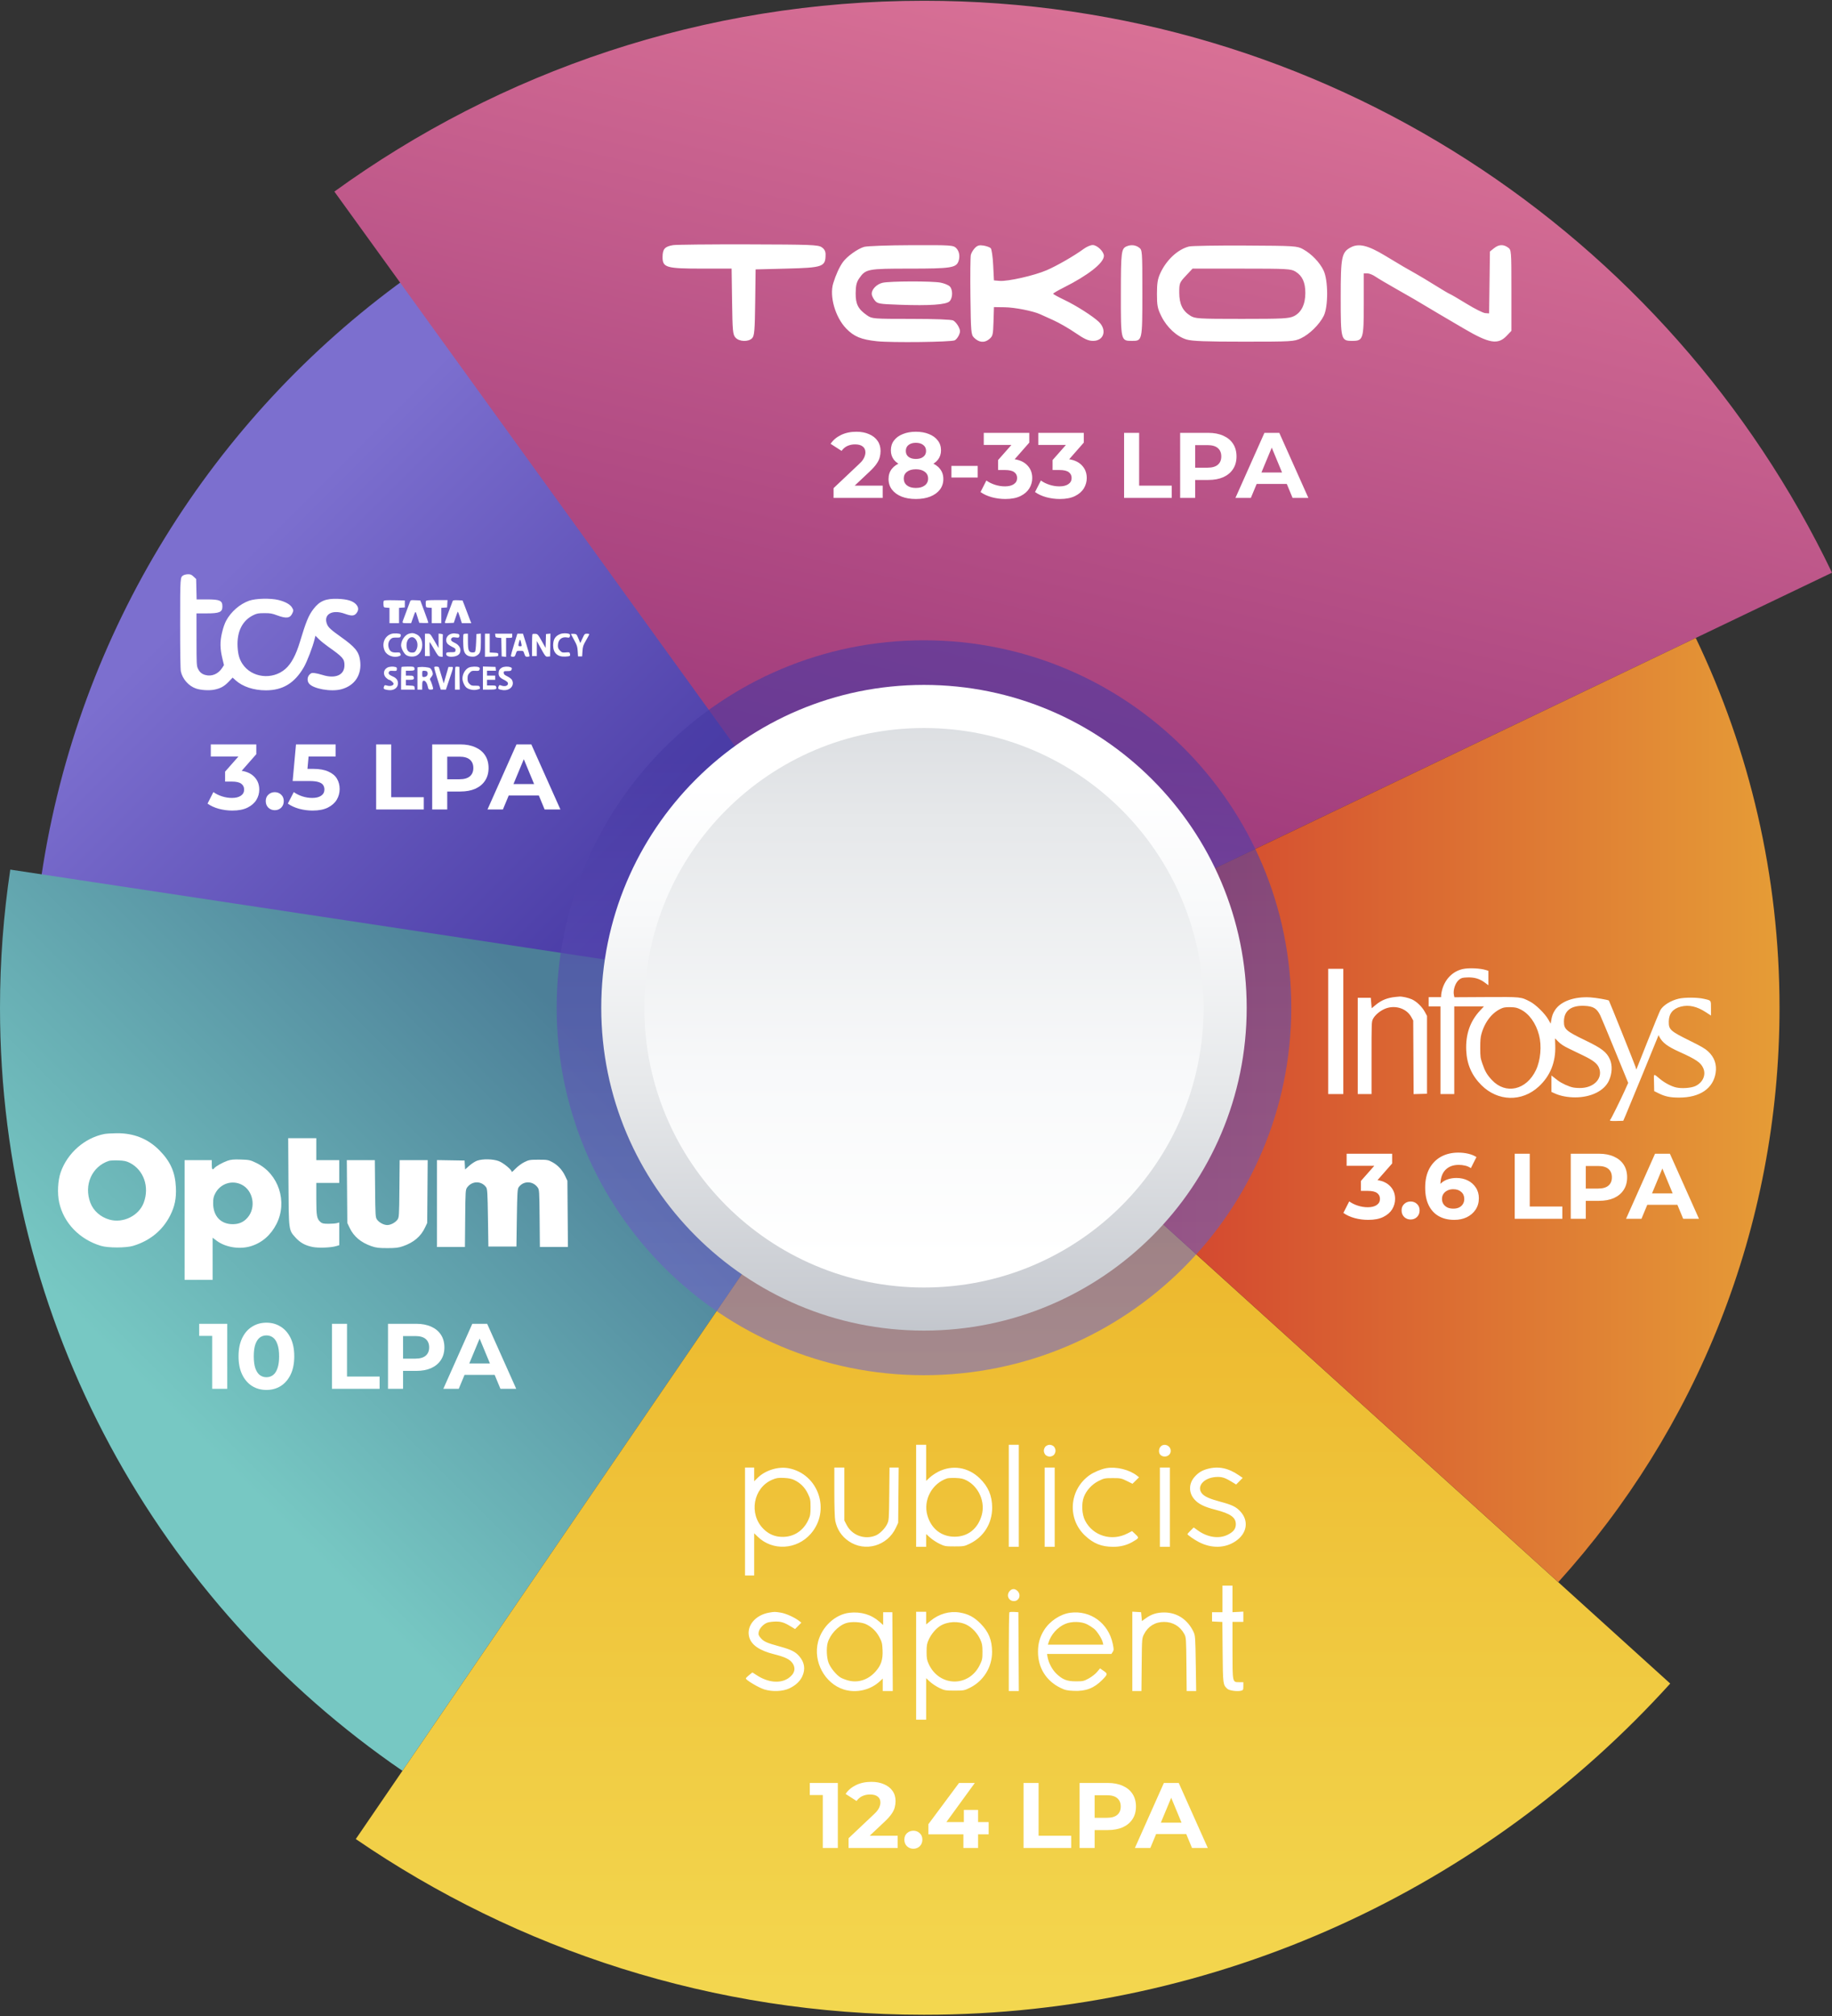
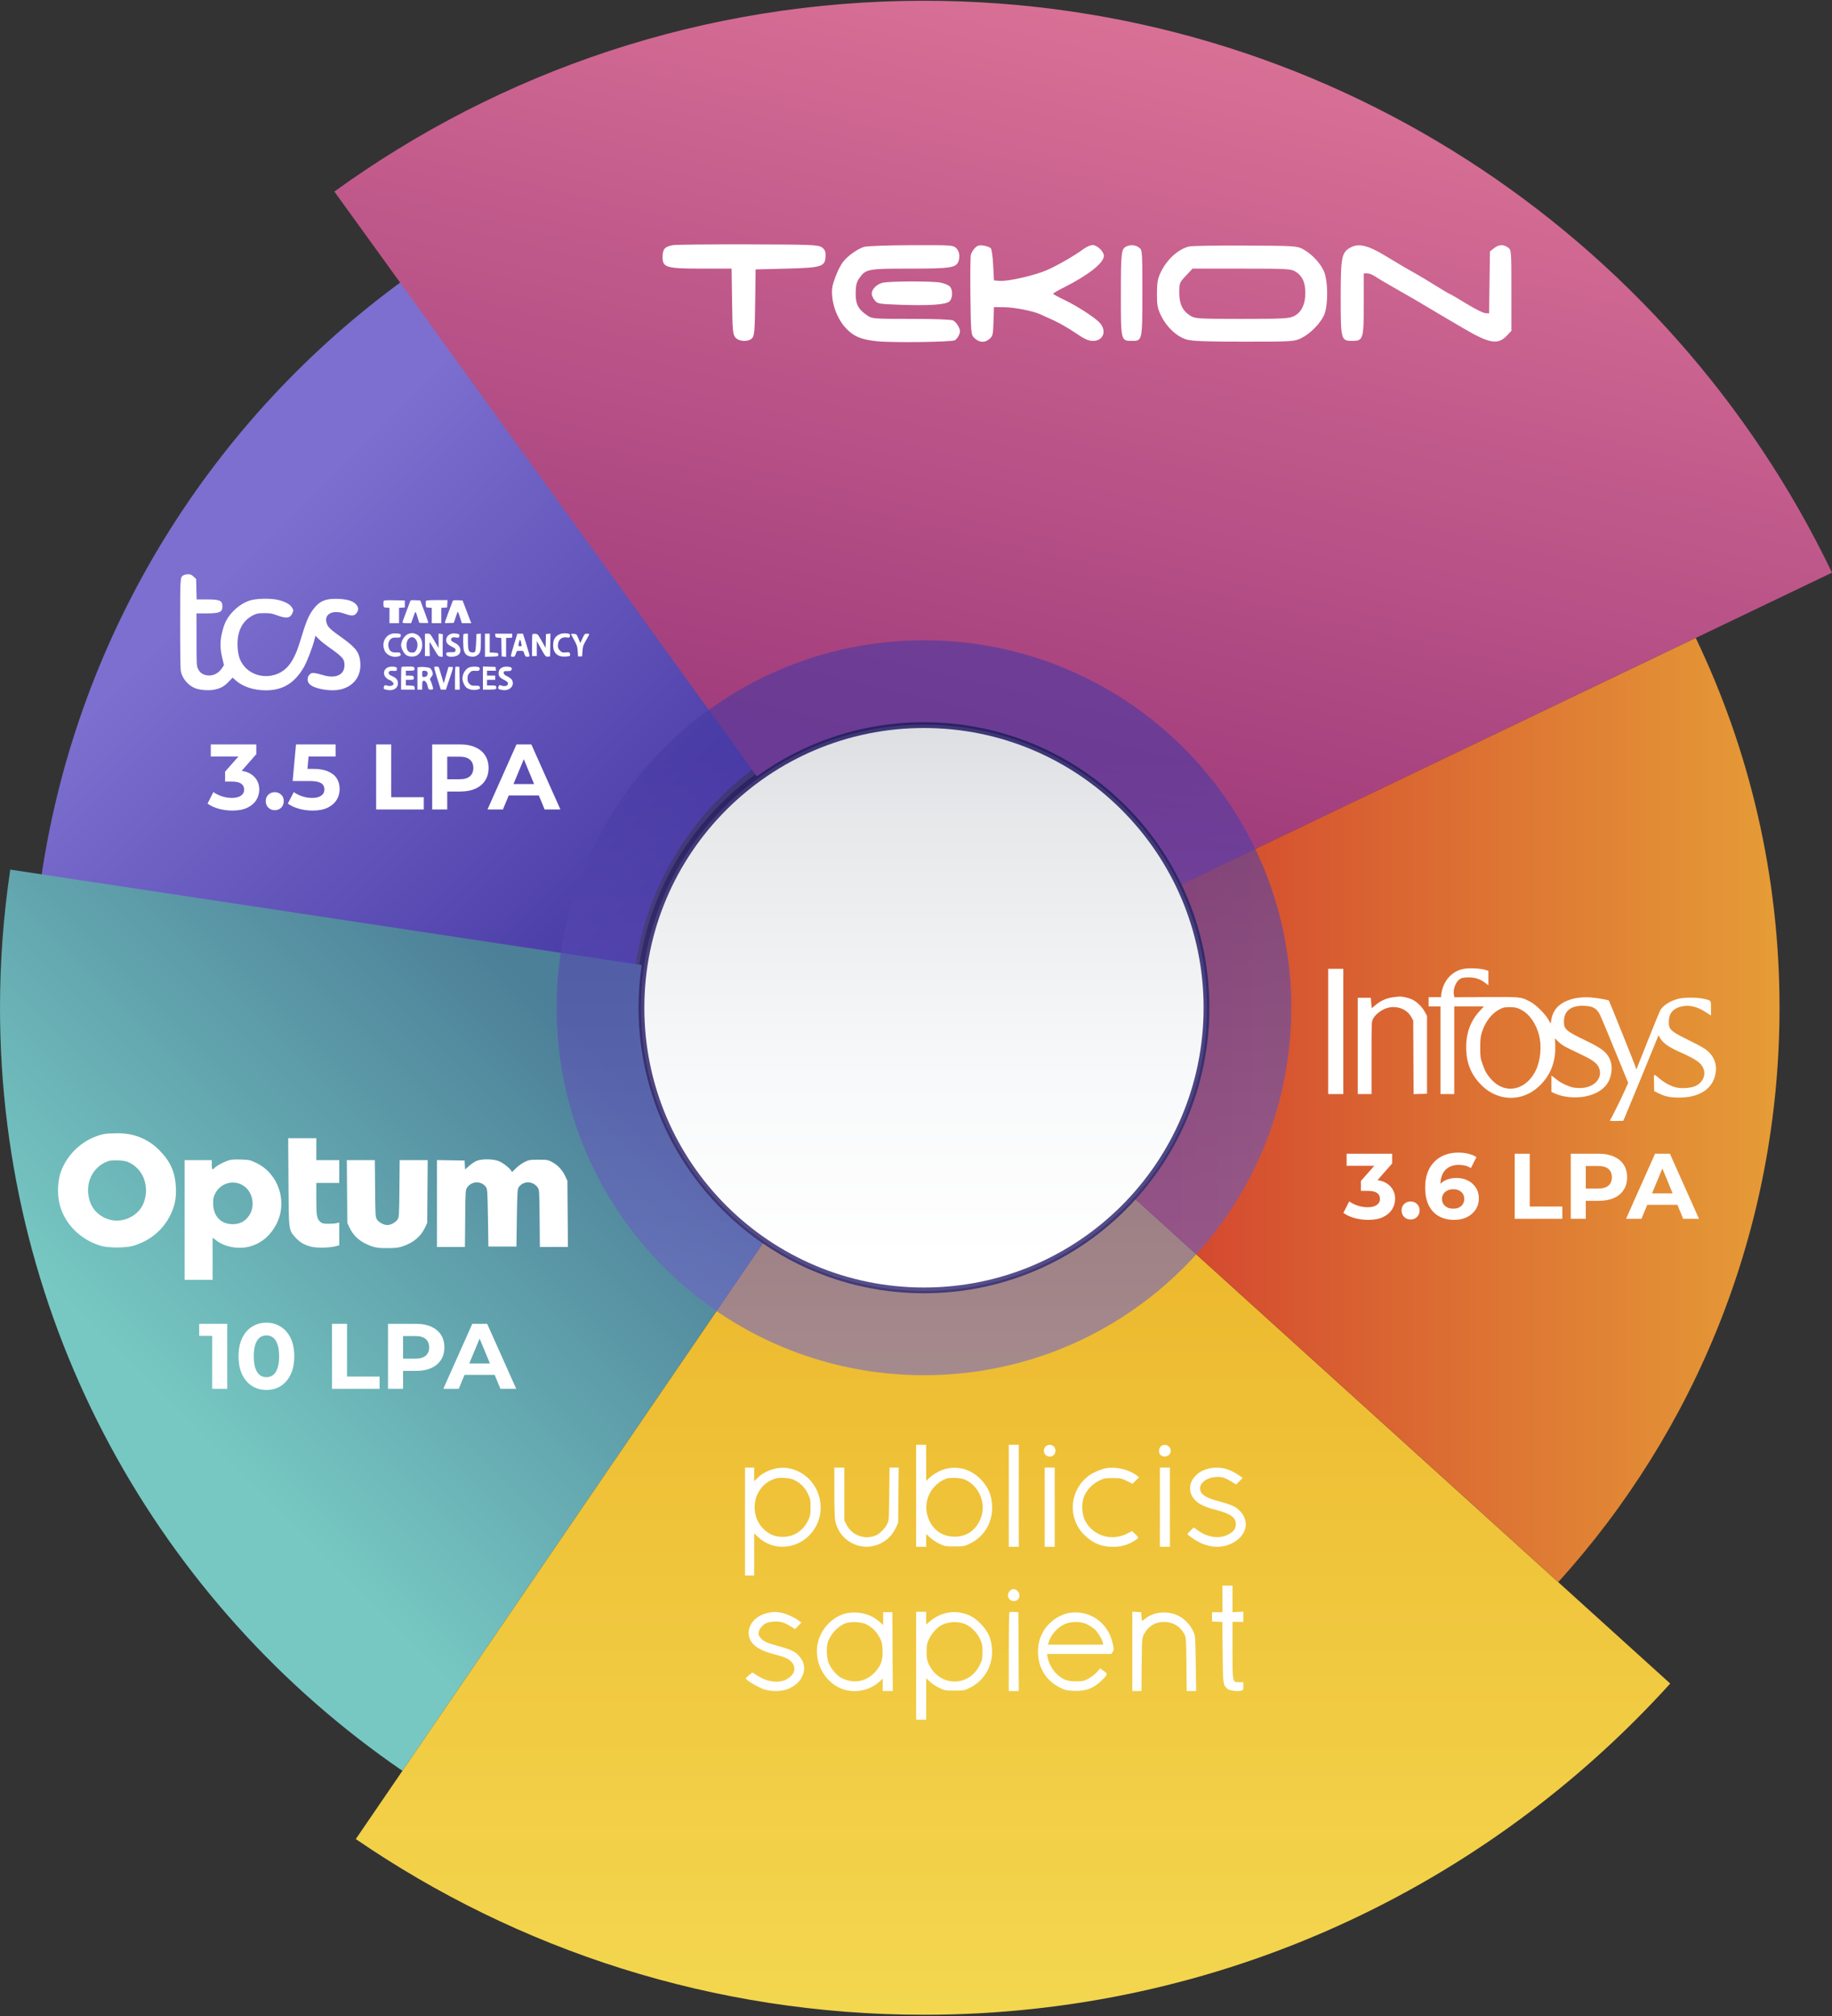
<svg xmlns="http://www.w3.org/2000/svg" width="600" height="660" viewBox="0 0 600 660" fill="none">
  <rect x="0" y="0" width="600" height="660" fill="#333333" stroke="none" />
  <path d="M368.703 396.018C405.207 359.514 405.207 300.329 368.703 263.824C332.199 227.32 273.013 227.32 236.509 263.824C200.005 300.329 200.005 359.514 236.509 396.018C273.014 432.522 332.198 432.522 368.703 396.018Z" stroke="black" stroke-width="1.565" stroke-miterlimit="10" />
  <path d="M13.599 286.545L208.158 315.951C212.163 289.223 226.918 266.026 247.87 250.859L132.617 91.381C69.81 136.85 25.606 206.425 13.599 286.545Z" fill="url(#paint0_linear_541_125)" />
  <path d="M209.135 329.921C209.135 325.173 209.495 320.508 210.179 315.951L25.525 288.041L3.366 284.692C1.155 299.448 -0 314.548 -0 329.92C-0 433.669 52.22 525.21 131.801 579.728L144.45 561.23L249.854 407.077C225.272 390.238 209.135 361.969 209.135 329.921Z" fill="url(#paint1_linear_541_125)" />
  <path d="M526.953 533.003L510.341 517.965L371.907 392.65C354.803 411.532 330.093 423.395 302.611 423.395C283.034 423.395 264.869 417.366 249.852 407.079L144.448 561.232L131.799 579.73L116.525 602.069C169.487 638.352 233.564 659.594 302.609 659.594C399.538 659.594 486.692 617.758 547.014 551.163L526.953 533.003Z" fill="url(#paint2_linear_541_125)" />
  <path d="M302.61 0.249C230.484 0.249 163.782 23.427 109.508 62.719L125.358 84.651L138.483 102.813L247.867 254.172C263.255 243.031 282.159 236.445 302.609 236.445C339.768 236.445 371.861 258.13 386.93 289.534L555.375 208.855L575.589 199.173L599.999 187.482C546.857 76.724 433.666 0.249 302.61 0.249Z" fill="url(#paint3_linear_541_125)" />
  <path d="M396.086 329.921C396.086 354.063 386.932 376.064 371.908 392.65L510.341 517.963C555.376 468.244 582.814 402.288 582.814 329.919C582.814 286.557 572.96 245.499 555.377 208.854L386.932 289.533C392.798 301.76 396.086 315.454 396.086 329.921Z" fill="url(#paint4_linear_541_125)" />
  <path opacity="0.6" d="M302.61 450.22C369.05 450.22 422.909 396.36 422.909 329.921C422.909 263.482 369.05 209.622 302.61 209.622C236.171 209.622 182.312 263.482 182.312 329.921C182.312 396.36 236.171 450.22 302.61 450.22Z" fill="url(#paint5_linear_541_125)" />
-   <path d="M302.611 435.616C360.984 435.616 408.305 388.295 408.305 329.921C408.305 271.547 360.984 224.226 302.611 224.226C244.237 224.226 196.916 271.547 196.916 329.921C196.916 388.295 244.237 435.616 302.611 435.616Z" fill="url(#paint6_linear_541_125)" />
  <path d="M302.611 421.505C353.191 421.505 394.194 380.501 394.194 329.921C394.194 279.341 353.191 238.338 302.611 238.338C252.031 238.338 211.027 279.341 211.027 329.921C211.027 380.501 252.031 421.505 302.611 421.505Z" fill="url(#paint7_linear_541_125)" />
  <path fill-rule="evenodd" clip-rule="evenodd" d="M60.134 188.312C58.988 188.963 59.009 188.676 59 204.18C58.995 213.544 59.076 219.05 59.229 219.783C59.754 222.292 61.796 224.603 64.211 225.42C65.804 225.958 68.509 226.122 70.194 225.782C72.226 225.373 73.44 224.702 74.897 223.184L76.19 221.839L77.163 222.718C79.481 224.81 83.081 226 87.089 226C92.613 226 96.489 223.641 99.503 218.444C100.556 216.629 102.405 211.825 103.009 209.338L103.302 208.13L104.431 209.245C105.052 209.859 106.414 210.963 107.458 211.699C112.281 215.098 112.817 215.705 112.818 217.781C112.82 221.015 109.853 222.31 105.56 220.95C104.7 220.677 103.541 220.405 102.984 220.346C102.106 220.253 101.892 220.321 101.365 220.861C100.616 221.628 100.542 222.909 101.197 223.762C102.534 225.505 108.405 226.557 111.774 225.658C116.228 224.468 118.576 220.875 117.935 216.229C117.532 213.315 116.326 211.84 111.59 208.475C108.376 206.19 107.543 205.427 107.114 204.374C105.805 201.164 108.755 199.419 112.93 200.932C115.1 201.719 115.976 201.687 116.707 200.796C117.54 199.782 117.487 198.746 116.552 197.788C115.493 196.702 113.676 196.166 110.667 196.052C106.709 195.902 104.68 196.745 102.667 199.375C101.059 201.475 100.231 203.485 98.207 210.202C96.927 214.449 95.383 217.32 93.481 218.987C89.212 222.729 82.374 221.911 79.373 217.299C78.384 215.781 77.951 214.246 77.814 211.784C77.536 206.762 79.392 203.079 83.08 201.337C84.169 200.822 84.649 200.739 86.576 200.734C88.534 200.729 89.052 200.818 90.781 201.458C93.796 202.574 95.035 202.4 95.755 200.763C96.146 199.875 96.145 199.826 95.722 199.028C95.134 197.919 93.535 197.004 91.18 196.427C88.559 195.786 83.736 195.907 81.586 196.668C78.564 197.738 75.689 200.231 74.084 203.174C73.592 204.076 73.08 205.552 72.713 207.122C72.015 210.115 72.049 212.325 72.845 215.633L73.354 217.745L72.758 218.669C71.474 220.656 69.345 221.553 67.262 220.982C66.046 220.649 65.327 220.015 64.775 218.788C64.398 217.95 64.362 217.145 64.358 209.343L64.353 200.814H67.598C71.928 200.814 72.84 200.416 72.84 198.524C72.84 196.608 72.008 196.235 67.735 196.235H64.395L64.318 192.897L64.241 189.559L63.407 188.776C62.724 188.135 62.399 187.994 61.62 188C61.096 188.005 60.427 188.145 60.134 188.312ZM125.642 196.777C125.575 196.956 125.552 197.5 125.59 197.985C125.659 198.847 125.684 198.87 126.61 198.938L127.56 199.009V201.514V204.02H129.123H130.686V201.514V199.009L131.636 198.938L132.585 198.868V197.723V196.578L129.174 196.515C126.392 196.464 125.741 196.512 125.642 196.777ZM134.248 197.083C133.713 198.558 132.215 202.571 132.017 203.057C131.657 203.942 131.754 204.02 133.225 204.02H134.647L135.153 202.589C136.164 199.732 136.025 199.788 136.707 201.959L137.319 203.905L138.805 203.973C139.622 204.01 140.29 203.958 140.29 203.858C140.29 203.758 139.697 202.079 138.973 200.127L137.655 196.578L136.067 196.511C134.509 196.445 134.476 196.456 134.248 197.083ZM139.487 196.783C139.421 196.959 139.399 197.5 139.438 197.985C139.507 198.847 139.531 198.87 140.458 198.938L141.407 199.009V201.514V204.02H142.97H144.534V201.514V199.009L145.483 198.938L146.432 198.868L146.5 197.666L146.567 196.464H143.087C140.316 196.464 139.582 196.529 139.487 196.783ZM148.273 196.741C147.321 199.236 145.89 203.109 145.77 203.515C145.616 204.032 145.64 204.04 147.119 203.973L148.624 203.905L149.218 202.134C149.545 201.161 149.861 200.313 149.921 200.252C149.981 200.191 150.307 201.014 150.646 202.08L151.262 204.02H152.814H154.367L154.007 203.161C153.809 202.689 153.467 201.787 153.247 201.158C153.026 200.528 152.54 199.24 152.166 198.296L151.486 196.578L149.936 196.512C148.827 196.464 148.354 196.529 148.273 196.741ZM128.16 207.52C125.918 208.25 124.931 210.809 126.01 213.092C126.75 214.659 129.03 215.47 130.779 214.788C131.249 214.605 131.316 214.478 131.163 214.056C131 213.604 130.844 213.552 129.815 213.608C128.389 213.686 127.7 213.278 127.334 212.141C126.984 211.054 127.209 209.946 127.917 209.265C128.397 208.804 128.705 208.717 129.794 208.738C130.939 208.76 131.112 208.705 131.22 208.284C131.287 208.021 131.27 207.735 131.182 207.649C130.857 207.331 128.986 207.251 128.16 207.52ZM133.918 207.468C132.611 207.858 131.372 209.685 131.361 211.241C131.355 212.154 132.207 213.837 132.959 214.399C133.828 215.048 135.523 215.144 136.493 214.599C138.924 213.236 138.88 208.814 136.424 207.671C135.406 207.197 134.952 207.16 133.918 207.468ZM147.888 207.46C146.384 207.822 145.649 209.443 146.454 210.622C146.651 210.91 147.359 211.411 148.03 211.736C149.094 212.253 149.239 212.403 149.18 212.924C149.115 213.499 149.059 213.522 147.664 213.522C146.41 213.522 146.205 213.581 146.132 213.964C145.857 215.42 149.793 215.343 150.558 213.878C151.219 212.61 150.492 211.135 148.851 210.414C147.763 209.936 147.464 209.461 147.905 208.916C148.132 208.636 148.44 208.585 149.243 208.694C150.192 208.823 150.298 208.79 150.417 208.325C150.555 207.786 150.263 207.463 149.633 207.457C149.428 207.456 149.127 207.413 148.963 207.363C148.8 207.314 148.316 207.357 147.888 207.46ZM183.549 207.545C181.856 208.188 181.163 209.279 181.163 211.301C181.163 213.761 182.615 215.103 185.119 214.956C186.707 214.863 186.85 214.777 186.667 214.028C186.542 213.52 186.451 213.49 185.309 213.587C184.18 213.683 184.033 213.637 183.406 212.994C182.868 212.443 182.726 212.1 182.726 211.353C182.726 209.448 183.964 208.357 185.739 208.698C186.374 208.82 186.512 208.767 186.64 208.354C186.723 208.086 186.701 207.774 186.592 207.662C186.221 207.282 184.424 207.212 183.549 207.545ZM139.174 211.117V214.781H139.976H140.779L140.702 212.491C140.66 211.231 140.676 210.207 140.737 210.213C140.798 210.22 141.452 211.276 142.189 212.56C143.411 214.69 143.593 214.902 144.255 214.967L144.981 215.039V211.475C144.981 209.516 145.006 207.835 145.036 207.74C145.067 207.646 144.766 207.536 144.366 207.497L143.641 207.425L143.638 209.786L143.635 212.148L142.272 209.801C140.917 207.467 140.905 207.454 140.042 207.454H139.174V211.117ZM151.83 207.607C151.61 207.832 151.659 211.775 151.894 212.813C152.192 214.132 152.975 214.822 154.327 214.955C155.207 215.041 155.613 214.961 156.207 214.585C157.312 213.885 157.488 213.278 157.488 210.176V207.425L156.762 207.497L156.036 207.569L155.925 210.362C155.86 211.969 155.706 213.265 155.562 213.413C155.424 213.554 154.974 213.636 154.562 213.595C153.48 213.489 153.252 212.85 153.248 209.915L153.244 207.454H152.612C152.263 207.454 151.912 207.523 151.83 207.607ZM158.828 211.24V215.026L161.006 214.961C163.163 214.896 163.183 214.89 163.183 214.323C163.183 213.781 163.11 213.747 161.787 213.682L160.391 213.614V210.534V207.454H159.61H158.828V211.24ZM162.219 208.084C162.282 208.646 162.39 208.721 163.233 208.783L164.176 208.853L164.238 211.874L164.3 214.895L165.026 214.967L165.752 215.039V211.933V208.828H166.757C167.725 208.828 167.762 208.802 167.762 208.141V207.454H164.955H162.149L162.219 208.084ZM168.366 210.948C167.777 212.867 167.3 214.566 167.305 214.724C167.311 214.885 167.6 215.01 167.967 215.01C168.534 215.01 168.659 214.885 168.934 214.037C169.248 213.071 169.259 213.064 170.33 213.064C171.402 213.064 171.412 213.071 171.726 214.037C172 214.879 172.129 215.01 172.681 215.01C173.032 215.01 173.371 214.923 173.435 214.818C173.499 214.712 173.039 213.012 172.415 211.04L171.279 207.454L170.358 207.456L169.437 207.458L168.366 210.948ZM174.398 207.596C174.311 207.686 174.239 209.339 174.239 211.27V214.781H175.021H175.802L175.809 212.319L175.815 209.858L176.534 211.172C178.619 214.978 178.669 215.043 179.441 214.966L180.158 214.895L180.219 211.16L180.28 207.424L179.549 207.496L178.818 207.569L178.753 209.841L178.689 212.115L177.413 209.841C176.208 207.694 176.093 207.565 175.348 207.5C174.913 207.463 174.486 207.506 174.398 207.596ZM187.002 207.616C187.046 207.721 187.534 208.63 188.086 209.634C188.965 211.232 189.106 211.676 189.203 213.178L189.315 214.895H189.985H190.655L190.768 213.178C190.869 211.641 190.992 211.269 191.94 209.634C192.523 208.629 193 207.728 193 207.631C193 207.533 192.656 207.454 192.234 207.454C191.509 207.454 191.432 207.535 190.761 208.991L190.052 210.528L189.441 209.048C188.836 207.584 188.82 207.568 187.876 207.497C187.352 207.457 186.959 207.511 187.002 207.616ZM136.139 209.303C136.871 210.195 136.93 211.786 136.273 212.892C135.894 213.529 135.703 213.636 134.949 213.636C133.722 213.636 133.143 212.862 133.143 211.219C133.143 209.725 133.911 208.599 134.93 208.599C135.36 208.599 135.744 208.823 136.139 209.303ZM170.766 210.831C170.913 211.52 170.882 211.575 170.348 211.575C169.704 211.575 169.666 211.401 170.025 210.087C170.295 209.096 170.424 209.226 170.766 210.831ZM126.839 218.572C125.554 219.287 125.378 220.859 126.467 221.901C126.848 222.267 127.287 222.566 127.441 222.566C127.869 222.566 128.9 223.471 128.9 223.846C128.9 224.427 127.864 224.743 126.86 224.468C126.009 224.235 125.954 224.252 125.749 224.806C125.488 225.51 125.707 225.695 127.04 225.902C128.914 226.193 130.341 225.245 130.341 223.71C130.341 222.677 129.811 221.967 128.676 221.481C127.463 220.961 127.083 220.533 127.362 219.998C127.557 219.624 127.787 219.562 128.75 219.627C129.852 219.7 129.908 219.676 129.973 219.104C130.025 218.641 129.923 218.472 129.526 218.363C128.658 218.125 127.479 218.216 126.839 218.572ZM131.505 218.368C131.424 218.452 131.356 220.152 131.356 222.146V225.771H133.605H135.853L135.782 225.141C135.715 224.538 135.654 224.509 134.316 224.444L132.92 224.376V223.47V222.566H134.135C135.432 222.566 135.713 222.375 135.488 221.648C135.37 221.266 135.149 221.192 134.133 221.192H132.92V220.39V219.589H134.247C135.652 219.589 135.94 219.409 135.711 218.671C135.584 218.262 135.371 218.215 133.612 218.215C132.535 218.215 131.587 218.284 131.505 218.368ZM137.443 218.374L136.717 218.473V222.122V225.771H137.499H138.28V224.39C138.28 223.359 138.367 222.975 138.624 222.874C139.165 222.661 139.784 223.419 140.071 224.645C140.323 225.72 140.369 225.771 141.094 225.771C141.575 225.771 141.854 225.66 141.854 225.468C141.854 225.028 141.159 222.959 140.896 222.616C140.737 222.409 140.802 222.174 141.118 221.815C141.363 221.535 141.628 221.12 141.707 220.893C141.893 220.354 141.336 219.001 140.812 218.718C140.294 218.439 138.395 218.245 137.443 218.374ZM142.211 218.408C142.147 218.514 142.603 220.214 143.225 222.186L144.355 225.771H145.195H146.036L147.172 222.394C148.635 218.045 148.601 218.33 147.661 218.33H146.879L146.101 221.028L145.323 223.727L144.58 221.257C144.171 219.899 143.796 218.659 143.746 218.501C143.644 218.182 142.392 218.106 142.211 218.408ZM149.16 218.357C149.073 218.447 149.001 220.152 149.001 222.146V225.771H149.788H150.575L150.514 222.05L150.453 218.33L149.886 218.262C149.574 218.225 149.247 218.268 149.16 218.357ZM153.579 218.537C152.374 219.082 151.453 220.658 151.463 222.158C151.469 223.188 152.194 224.739 152.886 225.204C153.752 225.786 155.125 226.032 156.165 225.793C157.266 225.539 157.278 225.528 157.126 224.935C157.021 224.521 156.842 224.465 155.69 224.487C154.532 224.509 154.298 224.435 153.753 223.877C153.243 223.355 153.133 223.042 153.133 222.117C153.133 221.18 153.244 220.874 153.802 220.277C154.409 219.627 154.582 219.566 155.68 219.618C156.743 219.669 156.91 219.616 157.068 219.178C157.204 218.802 157.144 218.623 156.824 218.448C156.232 218.123 154.381 218.174 153.579 218.537ZM158.158 221.984V225.771H160.267C162.44 225.771 162.757 225.642 162.513 224.853C162.391 224.46 162.173 224.397 160.935 224.397H159.498V223.481V222.566H160.838H162.178V221.879V221.192H160.838H159.498V220.39V219.589H160.965H162.431L162.361 218.959L162.29 218.33L160.224 218.264L158.158 218.198V221.984ZM164.361 218.572C163.629 218.98 163.295 219.564 163.295 220.439C163.295 221.371 163.763 221.932 165.057 222.554C165.681 222.853 166.252 223.293 166.325 223.53C166.615 224.467 165.433 224.926 164.085 224.4C163.57 224.2 163.48 224.243 163.28 224.782C163.009 225.513 163.216 225.693 164.562 225.902C166.959 226.274 168.671 224.437 167.665 222.574C167.497 222.264 166.823 221.747 166.165 221.424C165.196 220.949 164.97 220.731 164.97 220.271C164.97 219.738 165.042 219.703 166.174 219.701C167.22 219.698 167.403 219.629 167.565 219.178C167.721 218.745 167.658 218.621 167.185 218.437C166.366 218.118 165.066 218.18 164.361 218.572ZM139.714 219.728C139.922 219.81 140.067 220.136 140.067 220.521C140.067 221.217 139.559 221.65 138.742 221.65C138.344 221.65 138.28 221.508 138.28 220.619C138.28 219.682 138.329 219.589 138.82 219.589C139.117 219.589 139.519 219.652 139.714 219.728Z" fill="white" />
  <path fill-rule="evenodd" clip-rule="evenodd" d="M479.082 317.244C475.767 317.986 473.241 320.545 472.292 324.123C472.126 324.746 471.99 325.523 471.989 325.849L471.986 326.443H469.943H467.901V327.954V329.465H469.836H471.771V343.822V358.179H474.029H476.287V343.822V329.465H481.15H486.013L484.729 330.844C481.464 334.347 479.983 338.608 480.205 343.854C480.399 348.415 482.01 352.104 485.19 355.271C490.558 360.617 498.422 360.814 503.936 355.741C507.712 352.267 509.534 347.777 509.363 342.369L509.285 339.936L510.392 341.047C511.182 341.842 512.135 342.467 513.73 343.239C514.957 343.833 517.171 344.903 518.649 345.617C521.649 347.065 523.031 348.123 523.619 349.423C525.076 352.643 522.498 355.848 518.196 356.167C517.322 356.231 516.026 356.175 515.316 356.042C513.84 355.765 511.417 354.657 510.155 353.683C509.682 353.317 509.029 352.811 508.704 352.558L508.112 352.098V354.785V357.473L509.396 358.051C511.078 358.809 513.494 359.259 515.882 359.259C521.082 359.259 525.426 357.107 526.943 353.781C528.005 351.452 528.126 348.781 527.258 346.812C526.212 344.438 524.614 343.2 519.264 340.624C512.895 337.557 512.197 336.944 512.204 334.431C512.214 330.887 514.577 329.087 518.949 329.293C521.816 329.428 522.958 330.115 524.084 332.38C524.38 332.974 526.563 338.196 528.937 343.986L533.253 354.513L532.165 356.94C530.852 359.867 527.725 366.194 527.449 366.48C526.995 366.95 527.361 367.043 529.443 366.984L531.636 366.923L532.474 364.98C533.308 363.047 542.49 340.713 542.945 339.513L543.183 338.884L543.455 339.41C544.463 341.359 546.1 342.591 550.031 344.364C555.495 346.827 556.993 347.845 557.814 349.651C558.84 351.909 557.685 354.487 555.15 355.6C553.751 356.214 550.768 356.419 548.994 356.022C547.404 355.667 545.293 354.568 543.725 353.281C541.405 351.377 541.636 351.246 541.705 354.424L541.766 357.208L543.163 357.906C545.309 358.978 546.983 359.33 549.937 359.331C556.724 359.333 561.095 356.37 561.893 351.226C562.32 348.473 561.471 346.085 559.384 344.17C558.432 343.297 557.145 342.546 553.616 340.804C546.986 337.531 546.511 337.1 546.546 334.384C546.578 331.843 547.903 330.214 550.474 329.555C553.135 328.873 555.769 329.466 558.744 331.416L560.366 332.479V330.116C560.366 327.387 560.497 327.56 558.001 326.989C555.886 326.505 551.747 326.488 549.776 326.956C547.194 327.569 544.799 329.043 543.83 330.618C543.596 330.998 541.72 335.553 539.66 340.74L535.914 350.172L535.645 349.264C535.419 348.499 527.085 327.739 526.938 327.574C526.721 327.33 522.617 326.624 520.799 326.519C515.618 326.219 511.237 327.778 509.336 330.6C508.589 331.707 508.263 332.609 507.999 334.294L507.868 335.128L507.08 333.754C505.955 331.793 502.996 328.894 501.124 327.916C498.108 326.34 498.263 326.357 486.684 326.422L476.329 326.481L476.179 325.794C475.813 324.119 476.646 321.667 477.911 320.698C478.621 320.154 478.947 320.064 480.439 319.996C482.762 319.89 484.536 320.388 486.193 321.613L487.469 322.556V320.198V317.841L486.769 317.609C484.879 316.983 481.062 316.802 479.082 317.244ZM435 337.669V358.179H437.473H439.946V337.669V317.16H437.473H435V337.669ZM457.149 326.368C454.431 326.626 452.436 327.419 450.563 328.984L449.246 330.085L449.097 328.372L448.948 326.659H446.812H444.677V342.419V358.179H446.935H449.192V346.373C449.192 334.85 449.203 334.545 449.641 333.638C450.201 332.475 451.675 331.157 453.251 330.407C456.555 328.837 460.567 329.971 462.202 332.937L462.847 334.107L462.91 346.151L462.972 358.194L465.167 358.133L467.363 358.071V345.334V332.596L466.637 331.252C465.742 329.596 463.982 327.89 462.433 327.178C461.305 326.66 459.219 326.194 458.331 326.263C458.095 326.281 457.563 326.328 457.149 326.368ZM498.042 330.493C500.796 331.855 503.031 334.966 504.049 338.857C504.973 342.385 504.564 347.085 503.056 350.286C499.944 356.89 493.142 358.438 488.609 353.572C487.002 351.849 486.357 350.739 485.494 348.214C484.845 346.315 484.804 346.015 484.796 343.067C484.789 340.686 484.88 339.6 485.176 338.533C486.335 334.35 488.927 331.176 492.166 329.972C492.656 329.79 493.643 329.7 494.785 329.734C496.357 329.781 496.822 329.89 498.042 330.493Z" fill="white" />
  <path fill-rule="evenodd" clip-rule="evenodd" d="M34.156 371.252C27.75 372.523 22.131 377.434 19.9 383.714C18.932 386.439 18.716 390.705 19.393 393.724C20.892 400.408 26.05 405.751 33.043 407.864C35.391 408.573 41.271 408.573 43.619 407.864C49.105 406.206 53.252 402.813 55.714 397.963C57.242 394.955 57.776 392.328 57.602 388.677C57.365 383.68 55.775 380.156 52.107 376.491C48.375 372.763 43.774 370.944 38.217 371.001C36.596 371.018 34.769 371.131 34.156 371.252ZM94.472 386.912C94.571 403.111 94.511 402.643 96.84 405.212C98.33 406.857 100.028 407.779 102.429 408.247C104.335 408.619 108.345 408.471 110.063 407.964L111.107 407.657V403.938V400.22L110.342 400.432C109.921 400.549 108.681 400.644 107.587 400.644C105.992 400.644 105.475 400.535 104.975 400.092C103.761 399.017 103.593 398.097 103.593 392.51V387.257H107.35H111.107V383.53V379.804H107.35H103.593V376.215V372.627H98.989H94.385L94.472 386.912ZM74.507 380.007C72.888 380.582 70.729 381.79 70.21 382.41C69.581 383.162 69.362 382.881 69.362 381.322V379.804H64.909H60.456V399.402V419H65.048H69.64V412.101V405.202L70.883 406.143C73.79 408.344 78.415 409.107 82.108 407.995C85.782 406.888 88.679 404.384 90.558 400.692C94.253 393.433 91.258 384.295 84.028 380.766C81.99 379.771 81.674 379.7 78.879 379.609C76.533 379.532 75.606 379.616 74.507 380.007ZM156.268 379.984C155.622 380.212 154.47 380.952 153.709 381.631L152.326 382.865L152.241 381.403L152.157 379.942L147.634 379.866L143.112 379.79V394.012V408.235H147.69H152.268L152.352 398.869C152.431 389.901 152.459 389.472 153.011 388.725C154.621 386.551 157.673 386.529 159.209 388.68C159.61 389.242 159.689 390.561 159.81 398.712L159.949 408.097H164.541H169.133L169.272 398.712C169.393 390.561 169.472 389.242 169.873 388.68C171.409 386.529 174.461 386.551 176.071 388.725C176.623 389.472 176.651 389.901 176.73 398.869L176.814 408.235H181.407H186L185.915 397.401L185.831 386.567L185.098 385.015C184.147 383.005 182.746 381.488 180.906 380.477C179.524 379.717 179.236 379.666 176.369 379.666C173.537 379.666 173.187 379.726 171.699 380.474C170.815 380.918 169.531 381.875 168.847 382.601C168.162 383.327 167.602 383.796 167.602 383.643C167.602 382.953 164.851 380.684 163.331 380.119C161.425 379.412 158.08 379.348 156.268 379.984ZM42.517 380.696C47.084 383.022 49.018 388.59 47.06 393.779C45.456 398.031 40.283 400.561 35.823 399.275C32.881 398.427 30.588 396.391 29.587 393.738C27.397 387.938 30.104 381.863 35.687 380.046C36.07 379.922 37.447 379.856 38.748 379.901C40.64 379.966 41.395 380.125 42.517 380.696ZM113.668 390.086L113.751 400.368L114.484 401.919C115.847 404.802 118.206 406.79 121.682 407.986C123.169 408.498 124.086 408.608 126.831 408.608C129.576 408.608 130.493 408.498 131.98 407.986C135.456 406.79 137.815 404.802 139.178 401.919L139.911 400.368L139.994 390.086L140.076 379.804H135.485H130.894L130.81 389.169C130.731 398.138 130.703 398.567 130.151 399.313C129.442 400.271 127.946 401.057 126.831 401.057C125.716 401.057 124.22 400.271 123.511 399.313C122.959 398.567 122.931 398.135 122.848 389.169L122.762 379.804H118.174H113.586L113.668 390.086ZM79.142 387.832C82.943 389.743 83.948 395.302 81.091 398.613C79.822 400.084 78.287 400.768 76.241 400.776C72.328 400.791 69.834 398.163 69.807 393.997C69.797 392.443 69.936 391.771 70.484 390.714C72.153 387.497 75.957 386.231 79.142 387.832Z" fill="white" />
  <path fill-rule="evenodd" clip-rule="evenodd" d="M300.043 489.702V506.405H301.683H303.323V504.311V502.217L304.622 503.383C305.336 504.025 306.72 504.936 307.698 505.408C309.368 506.215 309.663 506.267 312.618 506.267C315.569 506.267 315.872 506.214 317.539 505.412C322.191 503.173 324.953 498.755 324.944 493.567C324.937 489.66 323.656 486.66 320.836 483.944C317.058 480.304 311.931 479.494 307.315 481.806C306.398 482.266 305.125 483.13 304.485 483.725L303.323 484.807V478.904V473H301.683H300.043V489.702ZM330.388 489.702V506.405H332.028H333.669V489.702V473H332.028H330.388V489.702ZM342.417 473.552C342.113 473.859 341.87 474.472 341.87 474.933C341.87 475.393 342.113 476.006 342.417 476.313C342.721 476.62 343.328 476.865 343.784 476.865C344.239 476.865 344.847 476.62 345.151 476.313C345.454 476.006 345.697 475.393 345.697 474.933C345.697 474.472 345.454 473.859 345.151 473.552C344.847 473.245 344.239 473 343.784 473C343.328 473 342.721 473.245 342.417 473.552ZM380.143 473.552C379.377 474.326 379.41 475.873 380.204 476.435C381.571 477.402 383.424 476.567 383.424 474.985C383.424 473.282 381.32 472.363 380.143 473.552ZM244 498.123V515.791H245.504H247.007V508.879V501.967L248.169 503.098C253.018 507.82 260.965 507.374 265.541 502.125C272.161 494.529 268.078 482.517 258.247 480.67C254.876 480.037 250.64 481.348 248.169 483.787L247.007 484.935V482.694V480.454H245.504H244V498.123ZM273.252 488.447C273.252 493.307 273.372 497.012 273.559 497.902C274.148 500.711 275.64 502.966 277.96 504.555C283.319 508.226 290.643 506.125 293.433 500.115L294.165 498.537L294.248 489.495L294.33 480.454H292.83H291.33L291.244 489.081C291.16 497.492 291.142 497.741 290.517 499.012C289.8 500.468 288.124 502.131 286.822 502.678C283.253 504.179 279.063 502.676 277.296 499.26L276.532 497.784V489.119V480.454H274.892H273.252V488.447ZM342.143 493.429V506.405H343.784H345.424V493.429V480.454H343.784H342.143V493.429ZM362.374 480.644C360.738 480.921 358.296 481.928 356.906 482.899C350.179 487.601 349.426 497.139 355.343 502.714C358.129 505.34 360.75 506.386 364.579 506.398C366.898 506.406 369.017 505.874 370.848 504.825C373.111 503.528 373.131 503.478 371.869 502.29L370.761 501.245L369.232 502.036C364.082 504.702 357.917 502.814 355.363 497.787C354.323 495.74 354.143 492.303 354.961 490.117C355.779 487.93 357.637 485.914 359.85 484.814C361.55 483.969 361.872 483.905 364.424 483.905C366.987 483.905 367.293 483.966 369.035 484.833L370.901 485.76L371.975 484.701L373.049 483.642L372.427 483.142C369.957 481.159 365.655 480.09 362.374 480.644ZM379.87 493.429V506.405H381.51H383.15V493.429V480.454H381.51H379.87V493.429ZM395.475 480.892C393.637 481.392 392.504 482.086 391.26 483.477C389.266 485.706 389.249 488.711 391.219 490.912C392.555 492.406 394.434 493.329 398.008 494.247C403.013 495.532 404.747 496.755 404.747 498.998C404.747 500.508 403.969 501.515 402.075 502.454C399.224 503.868 395.494 503.322 392.291 501.022L390.956 500.064L389.924 501.082C389.356 501.642 388.896 502.168 388.902 502.251C388.922 502.526 391.221 504.12 392.661 504.857C396.822 506.986 401.201 506.884 404.644 504.576C408.43 502.039 409.095 497.909 406.218 494.803C404.824 493.298 403.528 492.669 399.71 491.646C396.17 490.697 394.502 489.953 393.669 488.954C391.808 486.72 394.126 483.877 398.07 483.558C400.024 483.399 401.062 483.694 403.259 485.03L404.853 485.999L405.924 484.917L406.995 483.836L405.803 483.012C402.297 480.59 399.047 479.923 395.475 480.892ZM260.161 484.544C262.17 485.526 263.58 486.938 264.56 488.949C265.387 490.645 265.46 491.009 265.46 493.424C265.46 495.687 265.36 496.268 264.74 497.604C262.902 501.561 259.256 503.609 255.019 503.063C253.142 502.821 251.487 501.982 250.043 500.542C245.147 495.657 246.671 487.088 252.907 484.435C254.278 483.852 254.861 483.761 256.723 483.842C258.277 483.91 259.286 484.116 260.161 484.544ZM316.582 484.663C320.593 486.758 322.748 491.74 321.516 496.068C320.254 500.501 316.983 503.092 312.65 503.092C308.301 503.092 304.959 500.465 303.719 496.072C302.316 491.105 305.231 485.643 310.158 484.009C310.534 483.884 311.826 483.82 313.028 483.865C314.737 483.931 315.515 484.105 316.582 484.663ZM400.374 523.452L400.374 527.801H398.665H396.956V529.319V530.837L398.646 530.919L400.336 531.001L400.423 540.858C400.517 551.447 400.533 551.57 401.996 552.907C402.624 553.481 405.24 553.826 406.515 553.503C407.134 553.345 407.208 553.189 407.208 552.021L407.209 550.715H405.783C403.624 550.715 403.663 550.907 403.658 540.155L403.654 530.975H405.431H407.208V529.296V527.615L405.43 527.708L403.653 527.801L403.653 523.452L403.654 519.104H402.014H400.373L400.374 523.452ZM330.709 520.847C329.468 522.182 330.284 524.166 332.075 524.166C333.783 524.166 334.52 522.147 333.271 520.886C332.429 520.036 331.478 520.021 330.709 520.847ZM251.928 527.938C247.359 528.722 244.399 532.317 245.359 535.916C246.054 538.521 248.735 540.373 253.548 541.573C256.985 542.429 258.565 543.174 259.46 544.36C260.764 546.085 260.301 547.972 258.223 549.401C255.578 551.218 251.595 550.864 247.908 548.482L246.424 547.523L245.349 548.383C244.757 548.856 244.273 549.359 244.273 549.501C244.273 550.022 248.514 552.536 250.333 553.094C252.956 553.899 256.371 553.756 258.502 552.753C260.559 551.785 262.003 550.44 262.767 548.784C263.841 546.455 263.495 544.201 261.756 542.206C260.467 540.727 259.092 540.045 255.304 539.007C251.149 537.867 250.162 537.43 249.169 536.287C248.453 535.464 248.341 535.151 248.472 534.338C248.664 533.143 250.037 531.656 251.362 531.207C251.899 531.025 253.138 530.871 254.115 530.865C255.931 530.853 257.024 531.233 259.37 532.69L260.388 533.322L261.421 532.276L262.453 531.23L261.77 530.694C260.269 529.519 257.443 528.234 255.744 527.956C253.795 527.637 253.691 527.636 251.928 527.938ZM278.186 527.992C273.547 528.522 269.203 532.537 267.93 537.473C266.249 543.988 270.101 551.14 276.352 553.11C280.411 554.39 285.113 553.303 288.219 550.367L289.108 549.527V551.57V553.613H290.751H292.394L292.323 540.707L292.252 527.801H290.748H289.244V529.904V532.007L288.039 530.935C285.396 528.584 281.969 527.56 278.186 527.992ZM300.043 545.331V563H301.683H303.323V556.201V549.402L304.573 550.565C305.26 551.205 306.644 552.121 307.648 552.602C309.37 553.425 309.655 553.475 312.624 553.475C315.658 553.475 315.844 553.441 317.682 552.529C322.125 550.323 324.931 545.772 324.914 540.795C324.901 536.91 323.8 534.219 321.114 531.507C319.023 529.395 317.094 528.374 314.325 527.912C310.993 527.356 307.55 528.333 304.762 530.627L303.323 531.81V529.736V527.663H301.683H300.043V545.331ZM330.583 527.834C330.476 527.942 330.388 533.787 330.388 540.822V553.613H332.031H333.674L333.603 540.707L333.532 527.801L332.155 527.719C331.397 527.674 330.69 527.726 330.583 527.834ZM350.503 527.989C347.277 528.423 343.831 530.699 341.981 533.621C340.58 535.832 339.956 538.036 339.956 540.776C339.956 546.006 342.633 550.294 347.319 552.574C348.857 553.323 349.488 553.464 351.712 553.559C355.598 553.724 358.319 552.68 360.955 550.014C362.813 548.135 362.839 547.976 361.462 547.019L360.274 546.194L359.306 547.363C358.774 548.006 357.555 548.961 356.597 549.485C354.977 550.372 354.684 550.439 352.395 550.437C349.448 550.436 348.056 549.897 346.015 547.969C344.632 546.663 343.441 544.437 343.09 542.502L342.903 541.466H353.452H364.001L364.428 540.809C364.811 540.218 364.813 539.95 364.448 538.182C363.048 531.4 357.159 527.096 350.503 527.989ZM370.848 540.624V553.613H372.341H373.833L373.913 544.986C373.992 536.428 373.998 536.348 374.669 535.022C375.981 532.427 378.324 530.988 381.237 530.988C384.126 530.988 386.524 532.426 387.89 534.979C388.455 536.034 388.485 536.472 388.564 544.848L388.646 553.613L390.204 553.614L391.762 553.614L391.625 544.572C391.497 536.086 391.453 535.454 390.908 534.288C389.012 530.233 385.533 527.909 381.335 527.893C378.954 527.883 377.132 528.445 375.323 529.747L373.992 530.705L373.856 529.253L373.719 527.801L372.284 527.717L370.848 527.634V540.624ZM283.68 531.756C285.578 532.684 287.007 534.078 288.021 535.993C288.834 537.527 288.959 538.041 289.053 540.224C289.188 543.38 288.566 545.229 286.659 547.336C284.295 549.949 281.052 551 277.884 550.18C276.94 549.936 275.762 549.484 275.268 549.175C273.817 548.269 271.957 545.974 271.353 544.341C270.737 542.681 270.597 539.561 271.061 537.873C271.818 535.122 274.492 532.24 277.079 531.387C278.843 530.805 282.108 530.988 283.68 531.756ZM316.542 531.91C318.368 532.812 320.088 534.651 321.045 536.725C321.657 538.051 321.769 538.674 321.772 540.782C321.776 543.04 321.694 543.443 320.885 545.1C317.31 552.435 307.622 552.256 304.176 544.792C303.58 543.502 303.469 542.87 303.469 540.776C303.469 538.675 303.579 538.052 304.185 536.74C305.007 534.958 306.491 533.194 307.915 532.305C310.341 530.791 313.944 530.626 316.542 531.91ZM356.086 531.793C356.762 532.143 357.747 532.773 358.273 533.193C359.302 534.015 360.86 536.434 361.157 537.67L361.339 538.429H352.27H343.2L343.38 537.808C344.145 535.176 346.327 532.723 348.862 531.644C350.986 530.741 354.179 530.806 356.086 531.793Z" fill="white" />
  <path fill-rule="evenodd" clip-rule="evenodd" d="M220.426 80.257C217.721 80.706 217 81.529 217 84.17C217 87.601 218.168 87.938 230.05 87.938H239.607L239.761 98.687C239.9 108.407 240.007 109.54 240.874 110.518C242.104 111.905 245.204 111.991 246.373 110.671C247.07 109.885 247.217 108.084 247.333 98.969L247.469 88.196L257.542 87.938C269.593 87.631 270.384 87.344 270.384 83.279C270.384 82.248 269.987 81.524 269.094 80.926C267.937 80.152 265.445 80.057 245.046 80.005C232.529 79.974 221.45 80.087 220.426 80.257ZM283.001 80.825C280.879 81.447 277.416 83.928 276.072 85.79C274.908 87.403 273.737 89.966 272.884 92.765C271.593 97.007 273.564 103.86 277.141 107.556C279.71 110.211 282.033 111.169 287.238 111.719C292.069 112.229 311.414 111.996 312.688 111.413C313.104 111.223 313.719 110.464 314.055 109.728C314.55 108.642 314.526 108.112 313.924 106.923C313.515 106.117 312.746 105.219 312.212 104.928C311.621 104.605 306.259 104.398 298.443 104.398C285.997 104.398 285.595 104.366 283.977 103.241C281.037 101.198 280.201 99.565 280.24 95.953C280.268 93.469 280.537 92.353 281.413 91.097C283.532 88.058 284.164 87.938 298.083 87.938C311.278 87.938 313.11 87.667 313.887 85.601C314.477 84.028 314.198 82.279 313.192 81.252C312.232 80.271 311.546 80.225 298.461 80.269C290.913 80.295 283.956 80.545 283.001 80.825ZM319.305 81.181C318.727 81.771 318.123 82.786 317.963 83.438C317.803 84.088 317.741 90.222 317.824 97.068C317.967 108.724 318.04 109.58 318.984 110.525C320.585 112.13 322.351 112.334 323.897 111.092C325.157 110.08 325.251 109.712 325.386 105.276L325.531 100.541L329.056 100.589C332.337 100.635 338.316 101.809 340.639 102.864C341.193 103.116 343.165 104.007 345.02 104.844C346.875 105.682 350.109 107.544 352.206 108.984C355.192 111.032 356.452 111.6 358.012 111.6C361.531 111.6 362.615 108.028 359.897 105.391C358.013 103.565 352.434 100.009 348.572 98.175C346.563 97.221 344.92 96.314 344.92 96.158C344.92 96.002 346.45 95.108 348.32 94.169C356.402 90.116 361.54 86.071 361.54 83.761C361.54 82.358 359.319 80.223 357.86 80.223C357.196 80.223 355.883 80.785 354.941 81.473C351.779 83.782 346.276 86.953 342.834 88.449C338.815 90.196 330.078 92.181 327.406 91.955L325.531 91.796L325.279 86.804C325.14 84.059 324.781 81.562 324.48 81.256C324.179 80.95 323.128 80.566 322.144 80.403C320.749 80.172 320.125 80.343 319.305 81.181ZM369.094 80.604C367.228 81.345 367.112 82.254 367.096 96.217C367.078 111.575 367.084 111.6 370.734 111.6C374.133 111.6 374.13 111.613 374.13 95.903C374.13 81.938 374.121 81.818 373.011 81.024C371.876 80.211 370.464 80.06 369.094 80.604ZM389.419 80.701C385.756 81.622 382.05 85.051 380.036 89.385C379.148 91.296 378.915 92.712 378.915 96.209C378.915 100.053 379.102 101 380.369 103.557C382.168 107.19 385.444 110.208 388.605 111.145C390.427 111.686 394.929 111.857 407.37 111.857C423.054 111.857 423.835 111.811 426.079 110.751C428.886 109.426 432.125 106.238 433.537 103.411C435.046 100.391 435.021 91.797 433.496 88.578C432.224 85.895 429.542 83.112 426.759 81.585C424.824 80.523 424.084 80.476 407.873 80.391C398.594 80.343 390.29 80.482 389.419 80.701ZM442.371 80.992C439.396 82.581 439.098 84.076 439.098 97.361C439.098 111.261 439.188 111.6 442.875 111.6C446.479 111.6 446.652 111.041 446.652 99.397V89.481L447.785 89.485C448.409 89.487 449.598 89.958 450.429 90.531C451.26 91.105 454.281 92.897 457.143 94.514C460.004 96.131 462.723 97.686 463.186 97.969C464.125 98.543 469.351 101.65 471.396 102.849C472.125 103.277 475.751 105.406 479.454 107.581C487.756 112.457 490.579 112.936 493.429 109.959L495 108.318V95.071C495 81.966 494.988 81.816 493.88 81.024C492.358 79.934 490.858 80.018 489.287 81.28L487.97 82.338L487.834 92.468L487.697 102.598L486.438 102.514C485.746 102.467 483.026 101.107 480.395 99.491C477.763 97.875 475.271 96.419 474.855 96.257C474.44 96.094 472.287 94.825 470.071 93.437C467.855 92.048 464.945 90.301 463.605 89.554C460.393 87.763 459.388 87.174 453.561 83.658C448.007 80.306 444.997 79.589 442.371 80.992ZM424.342 88.947C426.53 90.309 427.514 92.469 427.514 95.906C427.514 99.646 426.193 102.327 423.77 103.507C422.159 104.292 420.118 104.398 406.723 104.396C392.427 104.395 391.406 104.333 389.864 103.372C387.307 101.78 386.221 99.522 386.219 95.792C386.217 92.711 386.303 92.495 388.398 90.262L390.577 87.938L406.654 87.941C421.71 87.942 422.832 88.006 424.342 88.947ZM289.03 92.579C287.137 93.034 285.493 94.702 285.493 96.168C285.493 96.671 285.925 97.63 286.454 98.297C287.363 99.446 287.806 99.526 294.638 99.773C304.471 100.127 309.902 99.749 310.993 98.634C312.066 97.538 312.103 94.836 311.059 93.769C310.625 93.326 309.283 92.768 308.079 92.53C305.31 91.984 291.359 92.02 289.03 92.579Z" fill="white" />
-   <path d="M273.004 163V159.806L281.216 152.05C281.865 151.462 282.342 150.934 282.646 150.468C282.95 150.002 283.153 149.576 283.254 149.191C283.376 148.805 283.437 148.45 283.437 148.126C283.437 147.274 283.143 146.625 282.555 146.179C281.987 145.713 281.145 145.48 280.03 145.48C279.138 145.48 278.307 145.652 277.536 145.997C276.786 146.341 276.147 146.879 275.62 147.609L272.03 145.297C272.842 144.08 273.977 143.117 275.437 142.407C276.897 141.698 278.58 141.343 280.486 141.343C282.068 141.343 283.447 141.606 284.623 142.134C285.82 142.641 286.742 143.361 287.391 144.293C288.06 145.226 288.395 146.341 288.395 147.639C288.395 148.329 288.304 149.018 288.121 149.708C287.959 150.377 287.614 151.087 287.087 151.837C286.58 152.587 285.83 153.429 284.836 154.361L278.023 160.78L277.08 158.985H289.095V163H273.004ZM299.949 163.365C298.164 163.365 296.603 163.101 295.265 162.574C293.926 162.027 292.882 161.266 292.132 160.293C291.381 159.299 291.006 158.143 291.006 156.825C291.006 155.507 291.371 154.392 292.101 153.479C292.851 152.547 293.896 151.847 295.234 151.381C296.572 150.894 298.144 150.651 299.949 150.651C301.774 150.651 303.356 150.894 304.694 151.381C306.053 151.847 307.097 152.547 307.827 153.479C308.577 154.392 308.952 155.507 308.952 156.825C308.952 158.143 308.577 159.299 307.827 160.293C307.077 161.266 306.022 162.027 304.663 162.574C303.325 163.101 301.754 163.365 299.949 163.365ZM299.949 159.745C301.186 159.745 302.159 159.472 302.869 158.924C303.599 158.377 303.964 157.626 303.964 156.673C303.964 155.72 303.599 154.98 302.869 154.453C302.159 153.905 301.186 153.631 299.949 153.631C298.732 153.631 297.769 153.905 297.059 154.453C296.349 154.98 295.995 155.72 295.995 156.673C295.995 157.626 296.349 158.377 297.059 158.924C297.769 159.472 298.732 159.745 299.949 159.745ZM299.949 153.145C298.306 153.145 296.866 152.922 295.63 152.476C294.413 152.029 293.46 151.381 292.77 150.529C292.101 149.657 291.767 148.623 291.767 147.426C291.767 146.169 292.111 145.094 292.801 144.202C293.49 143.29 294.453 142.59 295.69 142.103C296.927 141.596 298.347 141.343 299.949 141.343C301.591 141.343 303.021 141.596 304.238 142.103C305.475 142.59 306.438 143.29 307.127 144.202C307.837 145.094 308.192 146.169 308.192 147.426C308.192 148.623 307.847 149.657 307.158 150.529C306.489 151.381 305.535 152.029 304.298 152.476C303.061 152.922 301.612 153.145 299.949 153.145ZM299.949 150.255C300.983 150.255 301.794 150.022 302.382 149.556C302.991 149.089 303.295 148.45 303.295 147.639C303.295 146.788 302.98 146.129 302.352 145.662C301.743 145.196 300.942 144.963 299.949 144.963C298.975 144.963 298.185 145.196 297.576 145.662C296.968 146.129 296.664 146.788 296.664 147.639C296.664 148.45 296.958 149.089 297.546 149.556C298.134 150.022 298.935 150.255 299.949 150.255ZM311.603 156.339V152.536H320.211V156.339H311.603ZM329.252 163.365C327.772 163.365 326.301 163.172 324.841 162.787C323.381 162.382 322.144 161.814 321.13 161.084L323.047 157.312C323.858 157.9 324.801 158.366 325.876 158.711C326.95 159.056 328.035 159.228 329.13 159.228C330.367 159.228 331.341 158.985 332.05 158.498C332.76 158.012 333.115 157.342 333.115 156.491C333.115 155.68 332.801 155.041 332.172 154.574C331.543 154.108 330.529 153.875 329.13 153.875H326.879V150.62L332.811 143.898L333.358 145.662H322.195V141.708H337.1V144.902L331.199 151.624L328.704 150.194H330.134C332.75 150.194 334.727 150.782 336.065 151.959C337.404 153.135 338.073 154.645 338.073 156.491C338.073 157.687 337.759 158.813 337.13 159.867C336.501 160.901 335.538 161.743 334.24 162.392C332.942 163.041 331.28 163.365 329.252 163.365ZM347.104 163.365C345.624 163.365 344.154 163.172 342.694 162.787C341.234 162.382 339.997 161.814 338.983 161.084L340.899 157.312C341.71 157.9 342.653 158.366 343.728 158.711C344.803 159.056 345.888 159.228 346.983 159.228C348.22 159.228 349.193 158.985 349.903 158.498C350.612 158.012 350.967 157.342 350.967 156.491C350.967 155.68 350.653 155.041 350.024 154.574C349.396 154.108 348.382 153.875 346.983 153.875H344.732V150.62L350.663 143.898L351.211 145.662H340.047V141.708H354.952V144.902L349.051 151.624L346.557 150.194H347.986C350.602 150.194 352.579 150.782 353.918 151.959C355.256 153.135 355.925 154.645 355.925 156.491C355.925 157.687 355.611 158.813 354.982 159.867C354.354 160.901 353.39 161.743 352.093 162.392C350.795 163.041 349.132 163.365 347.104 163.365ZM368.153 163V141.708H373.081V158.985H383.757V163H368.153ZM386.51 163V141.708H395.727C397.633 141.708 399.275 142.022 400.654 142.651C402.033 143.259 403.098 144.141 403.848 145.297C404.599 146.453 404.974 147.832 404.974 149.434C404.974 151.016 404.599 152.384 403.848 153.54C403.098 154.696 402.033 155.588 400.654 156.217C399.275 156.825 397.633 157.129 395.727 157.129H389.248L391.438 154.909V163H386.51ZM391.438 155.456L389.248 153.114H395.453C396.974 153.114 398.109 152.79 398.86 152.141C399.61 151.492 399.985 150.59 399.985 149.434C399.985 148.258 399.61 147.345 398.86 146.696C398.109 146.047 396.974 145.723 395.453 145.723H389.248L391.438 143.381V155.456ZM404.624 163L414.114 141.708H418.981L428.501 163H423.331L415.544 144.202H417.49L409.673 163H404.624ZM409.369 158.437L410.677 154.696H421.627L422.966 158.437H409.369Z" fill="white" />
  <path d="M448.091 399.365C446.611 399.365 445.141 399.172 443.68 398.787C442.22 398.382 440.983 397.814 439.97 397.084L441.886 393.312C442.697 393.9 443.64 394.366 444.715 394.711C445.789 395.056 446.874 395.228 447.969 395.228C449.206 395.228 450.18 394.985 450.889 394.498C451.599 394.012 451.954 393.342 451.954 392.491C451.954 391.68 451.64 391.041 451.011 390.574C450.382 390.108 449.369 389.875 447.969 389.875H445.718V386.62L451.65 379.898L452.197 381.662H441.034V377.708H455.939V380.902L450.038 387.624L447.544 386.194H448.973C451.589 386.194 453.566 386.782 454.904 387.959C456.243 389.135 456.912 390.645 456.912 392.491C456.912 393.687 456.598 394.813 455.969 395.867C455.34 396.901 454.377 397.743 453.079 398.392C451.782 399.041 450.119 399.365 448.091 399.365ZM461.986 399.243C461.174 399.243 460.475 398.97 459.887 398.422C459.319 397.854 459.035 397.134 459.035 396.262C459.035 395.39 459.319 394.691 459.887 394.164C460.475 393.616 461.174 393.342 461.986 393.342C462.817 393.342 463.517 393.616 464.084 394.164C464.652 394.691 464.936 395.39 464.936 396.262C464.936 397.134 464.652 397.854 464.084 398.422C463.517 398.97 462.817 399.243 461.986 399.243ZM476.282 399.365C474.336 399.365 472.642 398.959 471.203 398.148C469.783 397.337 468.688 396.151 467.918 394.589C467.147 393.028 466.762 391.102 466.762 388.81C466.762 386.357 467.218 384.278 468.131 382.575C469.063 380.871 470.341 379.573 471.963 378.681C473.606 377.789 475.492 377.343 477.621 377.343C478.756 377.343 479.841 377.465 480.875 377.708C481.91 377.951 482.802 378.316 483.552 378.803L481.727 382.423C481.139 382.017 480.51 381.743 479.841 381.601C479.172 381.439 478.472 381.358 477.742 381.358C475.897 381.358 474.437 381.916 473.362 383.031C472.288 384.146 471.75 385.799 471.75 387.989C471.75 388.354 471.75 388.759 471.75 389.206C471.771 389.652 471.831 390.098 471.933 390.544L470.564 389.266C470.949 388.476 471.446 387.817 472.054 387.289C472.663 386.742 473.383 386.336 474.214 386.073C475.066 385.789 475.999 385.647 477.012 385.647C478.391 385.647 479.628 385.921 480.723 386.468C481.818 387.016 482.69 387.786 483.339 388.78C484.008 389.773 484.343 390.939 484.343 392.278C484.343 393.718 483.978 394.975 483.248 396.05C482.538 397.104 481.575 397.925 480.358 398.513C479.162 399.081 477.803 399.365 476.282 399.365ZM476.009 395.685C476.698 395.685 477.306 395.563 477.834 395.32C478.381 395.056 478.807 394.681 479.111 394.194C479.415 393.707 479.567 393.15 479.567 392.521C479.567 391.548 479.233 390.777 478.564 390.209C477.915 389.621 477.043 389.327 475.948 389.327C475.218 389.327 474.579 389.469 474.032 389.753C473.484 390.017 473.048 390.392 472.724 390.879C472.419 391.345 472.267 391.892 472.267 392.521C472.267 393.129 472.419 393.677 472.724 394.164C473.028 394.63 473.454 395.005 474.001 395.289C474.549 395.553 475.218 395.685 476.009 395.685ZM496.082 399V377.708H501.009V394.985H511.686V399H496.082ZM514.439 399V377.708H523.656C525.562 377.708 527.204 378.022 528.583 378.651C529.962 379.259 531.027 380.141 531.777 381.297C532.527 382.453 532.902 383.832 532.902 385.434C532.902 387.016 532.527 388.384 531.777 389.54C531.027 390.696 529.962 391.588 528.583 392.217C527.204 392.825 525.562 393.129 523.656 393.129H517.177L519.367 390.909V399H514.439ZM519.367 391.456L517.177 389.114H523.382C524.903 389.114 526.038 388.79 526.789 388.141C527.539 387.492 527.914 386.59 527.914 385.434C527.914 384.258 527.539 383.345 526.789 382.696C526.038 382.047 524.903 381.723 523.382 381.723H517.177L519.367 379.381V391.456ZM532.553 399L542.043 377.708H546.91L556.43 399H551.259L543.472 380.202H545.419L537.602 399H532.553ZM537.298 394.437L538.606 390.696H549.556L550.894 394.437H537.298Z" fill="white" />
-   <path d="M269.471 605V585.533L271.601 587.662H265.213V583.708H274.399V605H269.471ZM277.915 605V601.806L286.128 594.05C286.777 593.462 287.253 592.934 287.558 592.468C287.862 592.002 288.065 591.576 288.166 591.191C288.288 590.805 288.348 590.45 288.348 590.126C288.348 589.274 288.054 588.625 287.466 588.179C286.899 587.713 286.057 587.48 284.942 587.48C284.049 587.48 283.218 587.652 282.447 587.997C281.697 588.341 281.058 588.879 280.531 589.609L276.942 587.297C277.753 586.08 278.889 585.117 280.349 584.407C281.809 583.698 283.492 583.343 285.398 583.343C286.98 583.343 288.359 583.606 289.535 584.134C290.731 584.641 291.654 585.361 292.303 586.293C292.972 587.226 293.306 588.341 293.306 589.639C293.306 590.329 293.215 591.018 293.033 591.708C292.87 592.377 292.526 593.087 291.998 593.837C291.492 594.587 290.741 595.429 289.748 596.361L282.934 602.78L281.991 600.985H294.006V605H277.915ZM299.135 605.243C298.324 605.243 297.624 604.97 297.036 604.422C296.468 603.854 296.184 603.134 296.184 602.262C296.184 601.39 296.468 600.691 297.036 600.164C297.624 599.616 298.324 599.342 299.135 599.342C299.966 599.342 300.666 599.616 301.233 600.164C301.801 600.691 302.085 601.39 302.085 602.262C302.085 603.134 301.801 603.854 301.233 604.422C300.666 604.97 299.966 605.243 299.135 605.243ZM304.054 600.529V597.213L314.091 583.708H319.262L309.438 597.213L307.035 596.514H323.795V600.529H304.054ZM315.521 605V600.529L315.673 596.514V592.529H320.327V605H315.521ZM335.221 605V583.708H340.149V600.985H350.825V605H335.221ZM353.578 605V583.708H362.795C364.701 583.708 366.344 584.022 367.722 584.651C369.101 585.259 370.166 586.141 370.916 587.297C371.667 588.453 372.042 589.832 372.042 591.434C372.042 593.016 371.667 594.384 370.916 595.54C370.166 596.696 369.101 597.588 367.722 598.217C366.344 598.825 364.701 599.129 362.795 599.129H356.316L358.506 596.909V605H353.578ZM358.506 597.456L356.316 595.114H362.521C364.042 595.114 365.178 594.79 365.928 594.141C366.678 593.492 367.053 592.59 367.053 591.434C367.053 590.258 366.678 589.345 365.928 588.696C365.178 588.047 364.042 587.723 362.521 587.723H356.316L358.506 585.381V597.456ZM371.692 605L381.182 583.708H386.049L395.57 605H390.399L382.612 586.202H384.558L376.741 605H371.692ZM376.437 600.437L377.745 596.696H388.695L390.034 600.437H376.437Z" fill="white" />
  <path d="M69.498 454.678V435.211L71.627 437.34H65.239V433.386H74.425V454.678H69.498ZM87.249 455.043C85.505 455.043 83.944 454.617 82.565 453.765C81.186 452.893 80.101 451.636 79.31 449.993C78.519 448.351 78.124 446.364 78.124 444.032C78.124 441.7 78.519 439.712 79.31 438.07C80.101 436.427 81.186 435.18 82.565 434.329C83.944 433.457 85.505 433.021 87.249 433.021C89.013 433.021 90.575 433.457 91.934 434.329C93.312 435.18 94.397 436.427 95.188 438.07C95.979 439.712 96.374 441.7 96.374 444.032C96.374 446.364 95.979 448.351 95.188 449.993C94.397 451.636 93.312 452.893 91.934 453.765C90.575 454.617 89.013 455.043 87.249 455.043ZM87.249 450.876C88.081 450.876 88.801 450.642 89.409 450.176C90.038 449.71 90.524 448.969 90.869 447.956C91.234 446.942 91.416 445.634 91.416 444.032C91.416 442.43 91.234 441.122 90.869 440.108C90.524 439.094 90.038 438.354 89.409 437.887C88.801 437.421 88.081 437.188 87.249 437.188C86.438 437.188 85.718 437.421 85.09 437.887C84.481 438.354 83.995 439.094 83.63 440.108C83.285 441.122 83.113 442.43 83.113 444.032C83.113 445.634 83.285 446.942 83.63 447.956C83.995 448.969 84.481 449.71 85.09 450.176C85.718 450.642 86.438 450.876 87.249 450.876ZM108.721 454.678V433.386H113.649V450.663H124.325V454.678H108.721ZM127.079 454.678V433.386H136.295C138.201 433.386 139.844 433.7 141.223 434.329C142.602 434.937 143.666 435.819 144.417 436.975C145.167 438.131 145.542 439.51 145.542 441.112C145.542 442.693 145.167 444.062 144.417 445.218C143.666 446.374 142.602 447.266 141.223 447.895C139.844 448.503 138.201 448.807 136.295 448.807H129.816L132.006 446.587V454.678H127.079ZM132.006 447.134L129.816 444.792H136.021C137.542 444.792 138.678 444.468 139.428 443.819C140.178 443.17 140.554 442.267 140.554 441.112C140.554 439.935 140.178 439.023 139.428 438.374C138.678 437.725 137.542 437.401 136.021 437.401H129.816L132.006 435.059V447.134ZM145.192 454.678L154.682 433.386H159.549L169.07 454.678H163.899L156.112 435.88H158.059L150.241 454.678H145.192ZM149.937 450.115L151.245 446.374H162.196L163.534 450.115H149.937Z" fill="white" />
  <path d="M76.091 265.365C74.611 265.365 73.141 265.172 71.68 264.787C70.221 264.382 68.984 263.814 67.97 263.084L69.886 259.312C70.697 259.9 71.64 260.366 72.715 260.711C73.789 261.056 74.874 261.228 75.969 261.228C77.206 261.228 78.18 260.985 78.889 260.498C79.599 260.012 79.954 259.342 79.954 258.491C79.954 257.68 79.64 257.041 79.011 256.574C78.382 256.108 77.368 255.875 75.969 255.875H73.719V252.62L79.65 245.898L80.197 247.662H69.034V243.708H83.939V246.902L78.038 253.624L75.543 252.194H76.973C79.589 252.194 81.566 252.782 82.904 253.959C84.243 255.135 84.912 256.645 84.912 258.491C84.912 259.687 84.598 260.813 83.969 261.867C83.341 262.901 82.377 263.743 81.079 264.392C79.782 265.041 78.119 265.365 76.091 265.365ZM89.986 265.243C89.174 265.243 88.475 264.97 87.887 264.422C87.319 263.854 87.035 263.134 87.035 262.262C87.035 261.39 87.319 260.691 87.887 260.164C88.475 259.616 89.174 259.342 89.986 259.342C90.817 259.342 91.517 259.616 92.084 260.164C92.652 260.691 92.936 261.39 92.936 262.262C92.936 263.134 92.652 263.854 92.084 264.422C91.517 264.97 90.817 265.243 89.986 265.243ZM102.387 265.365C100.907 265.365 99.437 265.172 97.977 264.787C96.537 264.382 95.3 263.814 94.266 263.084L96.213 259.312C97.024 259.9 97.957 260.366 99.011 260.711C100.086 261.056 101.171 261.228 102.266 261.228C103.503 261.228 104.476 260.985 105.186 260.498C105.895 260.012 106.25 259.332 106.25 258.46C106.25 257.913 106.108 257.426 105.824 257C105.541 256.574 105.034 256.25 104.304 256.027C103.594 255.804 102.59 255.692 101.292 255.692H95.848L96.943 243.708H109.931V247.662H98.707L101.262 245.411L100.501 253.959L97.946 251.708H102.448C104.557 251.708 106.25 252.002 107.528 252.59C108.826 253.158 109.769 253.938 110.357 254.932C110.945 255.925 111.239 257.051 111.239 258.308C111.239 259.565 110.924 260.731 110.296 261.806C109.667 262.861 108.694 263.722 107.376 264.392C106.078 265.041 104.415 265.365 102.387 265.365ZM123.191 265V243.708H128.118V260.985H138.795V265H123.191ZM141.548 265V243.708H150.764C152.671 243.708 154.313 244.022 155.692 244.651C157.071 245.259 158.136 246.141 158.886 247.297C159.636 248.453 160.011 249.832 160.011 251.434C160.011 253.016 159.636 254.384 158.886 255.54C158.136 256.696 157.071 257.588 155.692 258.217C154.313 258.825 152.671 259.129 150.764 259.129H144.286L146.476 256.909V265H141.548ZM146.476 257.456L144.286 255.114H150.491C152.012 255.114 153.147 254.79 153.897 254.141C154.648 253.492 155.023 252.59 155.023 251.434C155.023 250.258 154.648 249.345 153.897 248.696C153.147 248.047 152.012 247.723 150.491 247.723H144.286L146.476 245.381V257.456ZM159.661 265L169.152 243.708H174.018L183.539 265H178.368L170.581 246.202H172.528L164.711 265H159.661ZM164.407 260.437L165.715 256.696H176.665L178.003 260.437H164.407Z" fill="white" />
  <defs>
    <linearGradient id="paint0_linear_541_125" x1="205.675" y1="321.531" x2="72.873" y2="188.728" gradientUnits="userSpaceOnUse">
      <stop stop-color="#4638A3" />
      <stop offset="1" stop-color="#7C6FCF" />
    </linearGradient>
    <linearGradient id="paint1_linear_541_125" x1="175.964" y1="323.83" x2="46.861" y2="452.934" gradientUnits="userSpaceOnUse">
      <stop stop-color="#4C7F98" />
      <stop offset="1" stop-color="#77C8C3" />
    </linearGradient>
    <linearGradient id="paint2_linear_541_125" x1="331.77" y1="390.04" x2="331.77" y2="715.699" gradientUnits="userSpaceOnUse">
      <stop stop-color="#ECB62B" />
      <stop offset="1" stop-color="#F5DE57" />
    </linearGradient>
    <linearGradient id="paint3_linear_541_125" x1="321.689" y1="264.173" x2="382.884" y2="6.793" gradientUnits="userSpaceOnUse">
      <stop stop-color="#A03B7C" />
      <stop offset="1" stop-color="#D97196" />
    </linearGradient>
    <linearGradient id="paint4_linear_541_125" x1="381.243" y1="363.41" x2="597.922" y2="363.41" gradientUnits="userSpaceOnUse">
      <stop stop-color="#D3452F" />
      <stop offset="1" stop-color="#E7A337" />
    </linearGradient>
    <linearGradient id="paint5_linear_541_125" x1="302.611" y1="246.565" x2="302.611" y2="477.79" gradientUnits="userSpaceOnUse">
      <stop stop-color="#4638A3" />
      <stop offset="1" stop-color="#7C6FCF" />
    </linearGradient>
    <linearGradient id="paint6_linear_541_125" x1="302.611" y1="256.685" x2="302.611" y2="459.838" gradientUnits="userSpaceOnUse">
      <stop stop-color="white" />
      <stop offset="0.205" stop-color="#F8F9FA" />
      <stop offset="0.495" stop-color="#E6E8EA" />
      <stop offset="0.834" stop-color="#C8CBD1" />
      <stop offset="1" stop-color="#B6BBC3" />
    </linearGradient>
    <linearGradient id="paint7_linear_541_125" x1="302.611" y1="412.607" x2="302.611" y2="120.994" gradientUnits="userSpaceOnUse">
      <stop stop-color="white" />
      <stop offset="0.205" stop-color="#F8F9FA" />
      <stop offset="0.495" stop-color="#E6E8EA" />
      <stop offset="0.834" stop-color="#C8CBD1" />
      <stop offset="1" stop-color="#B6BBC3" />
    </linearGradient>
  </defs>
</svg>